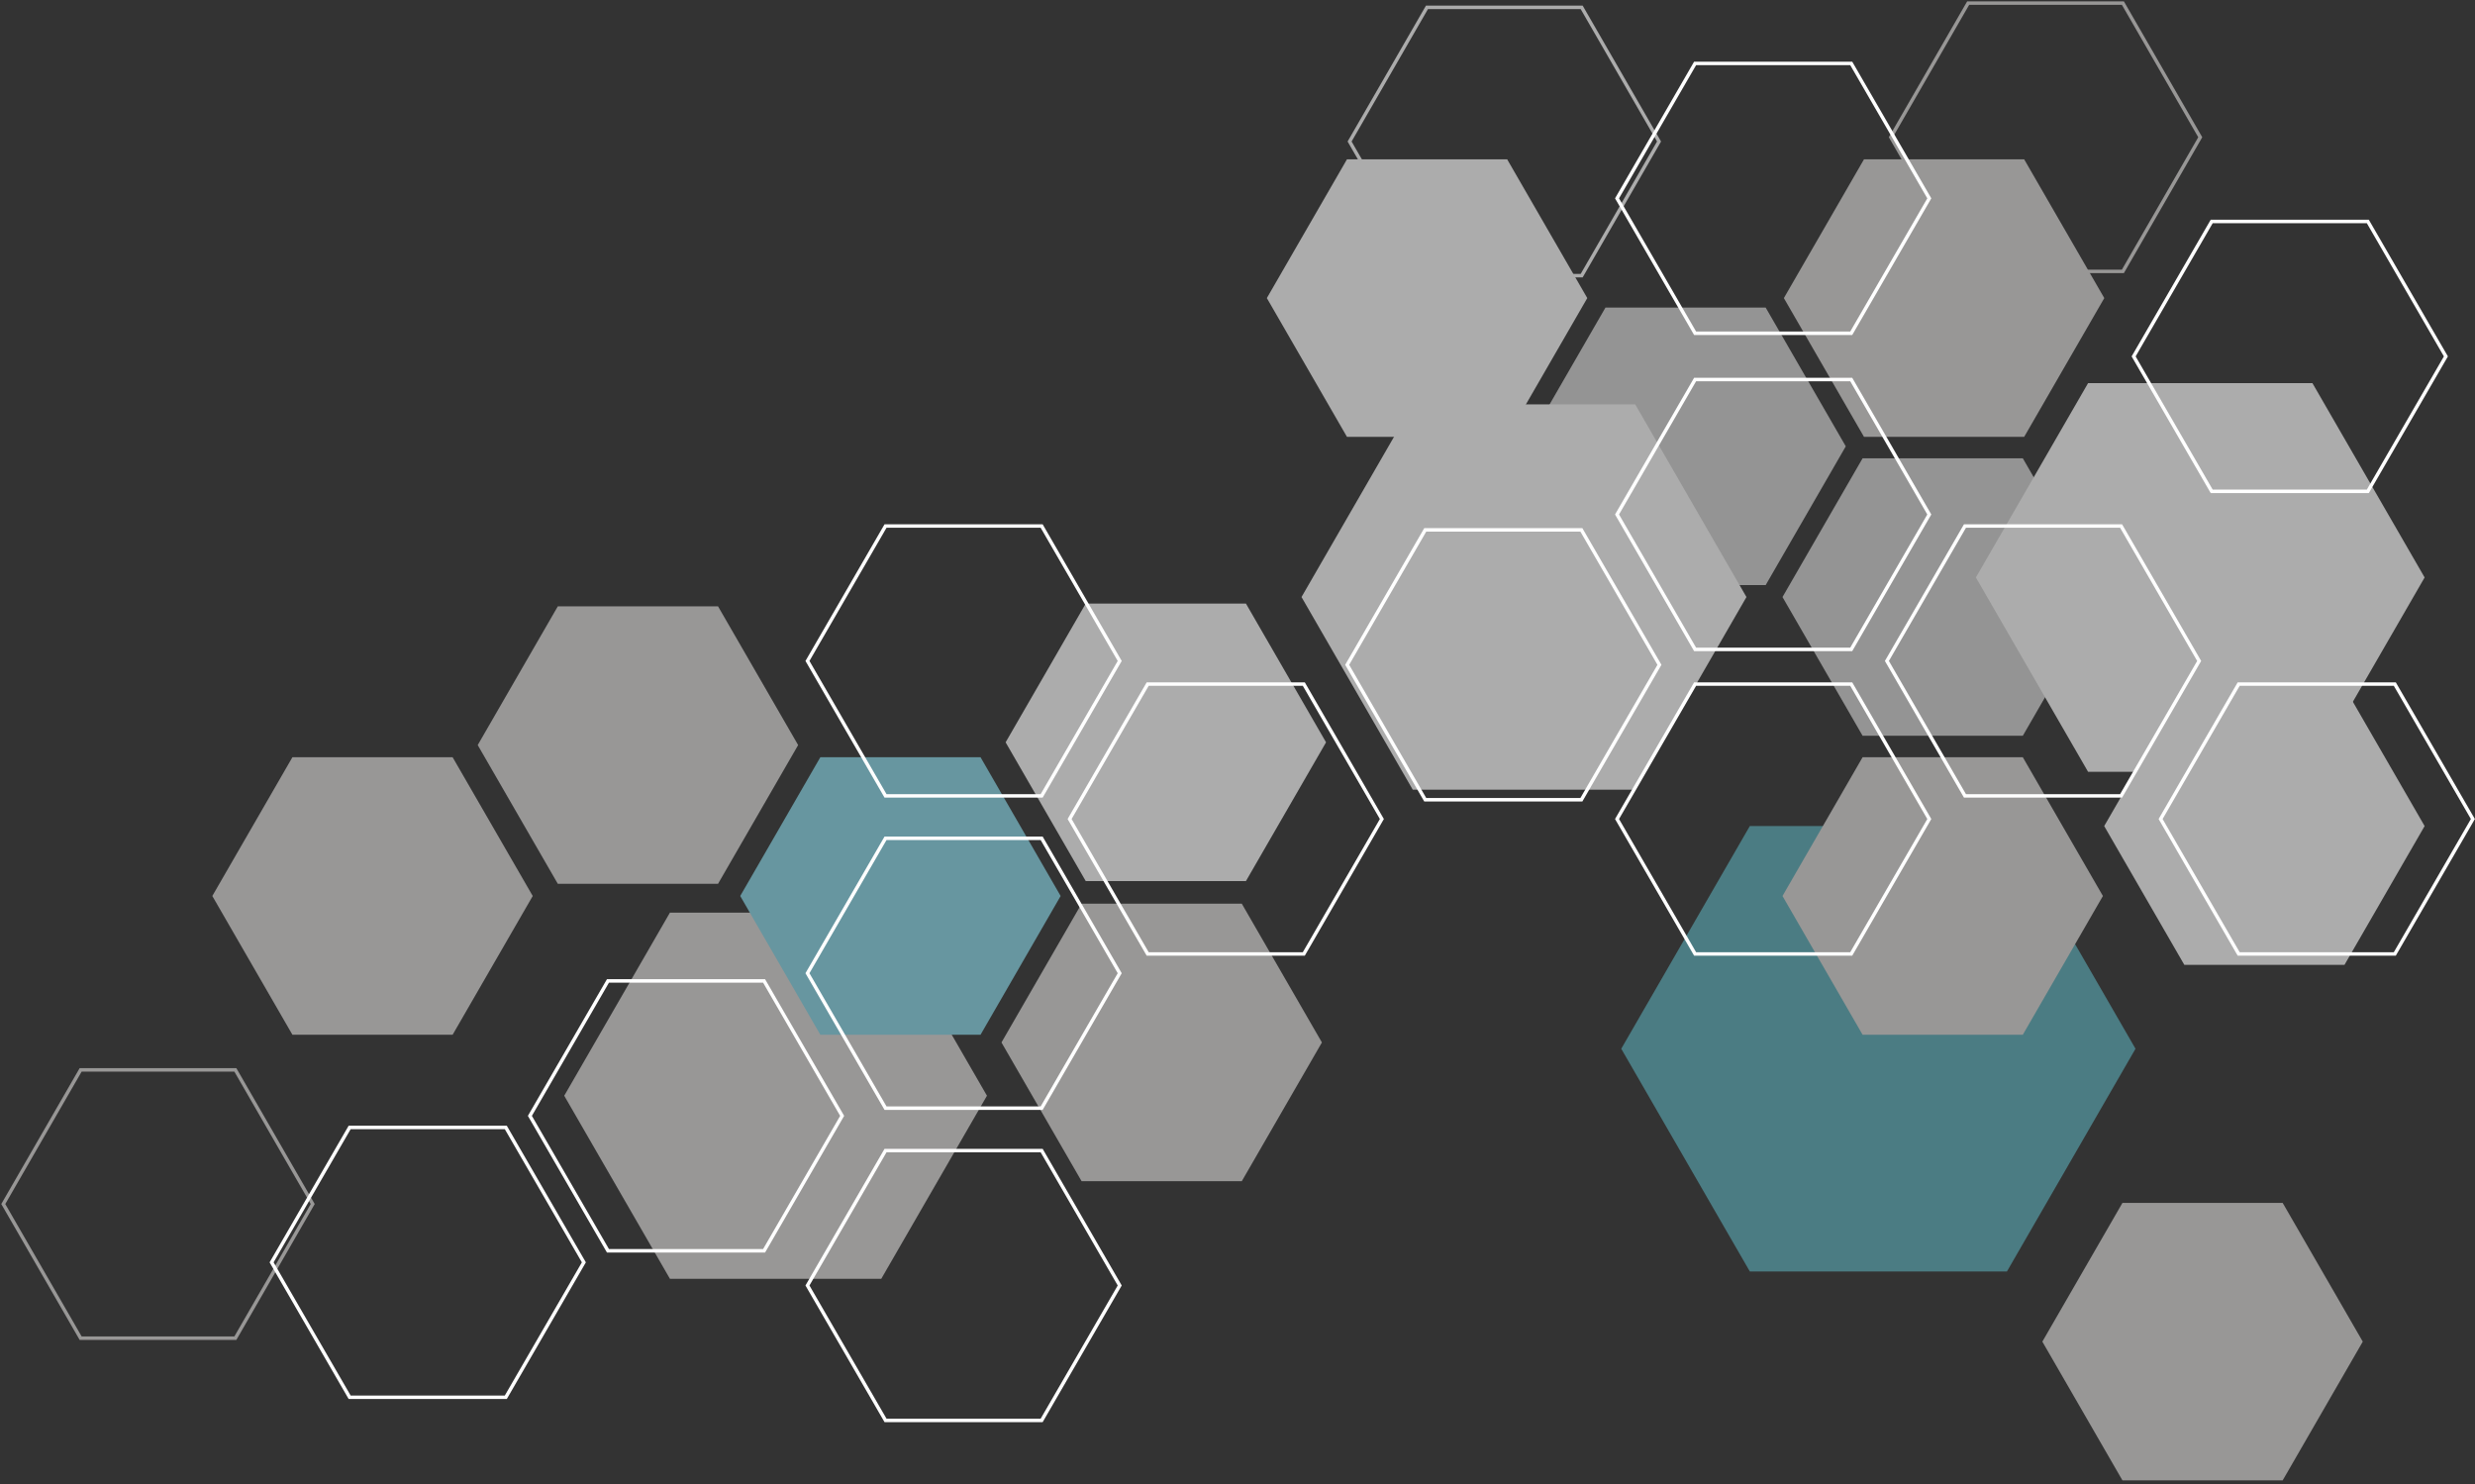
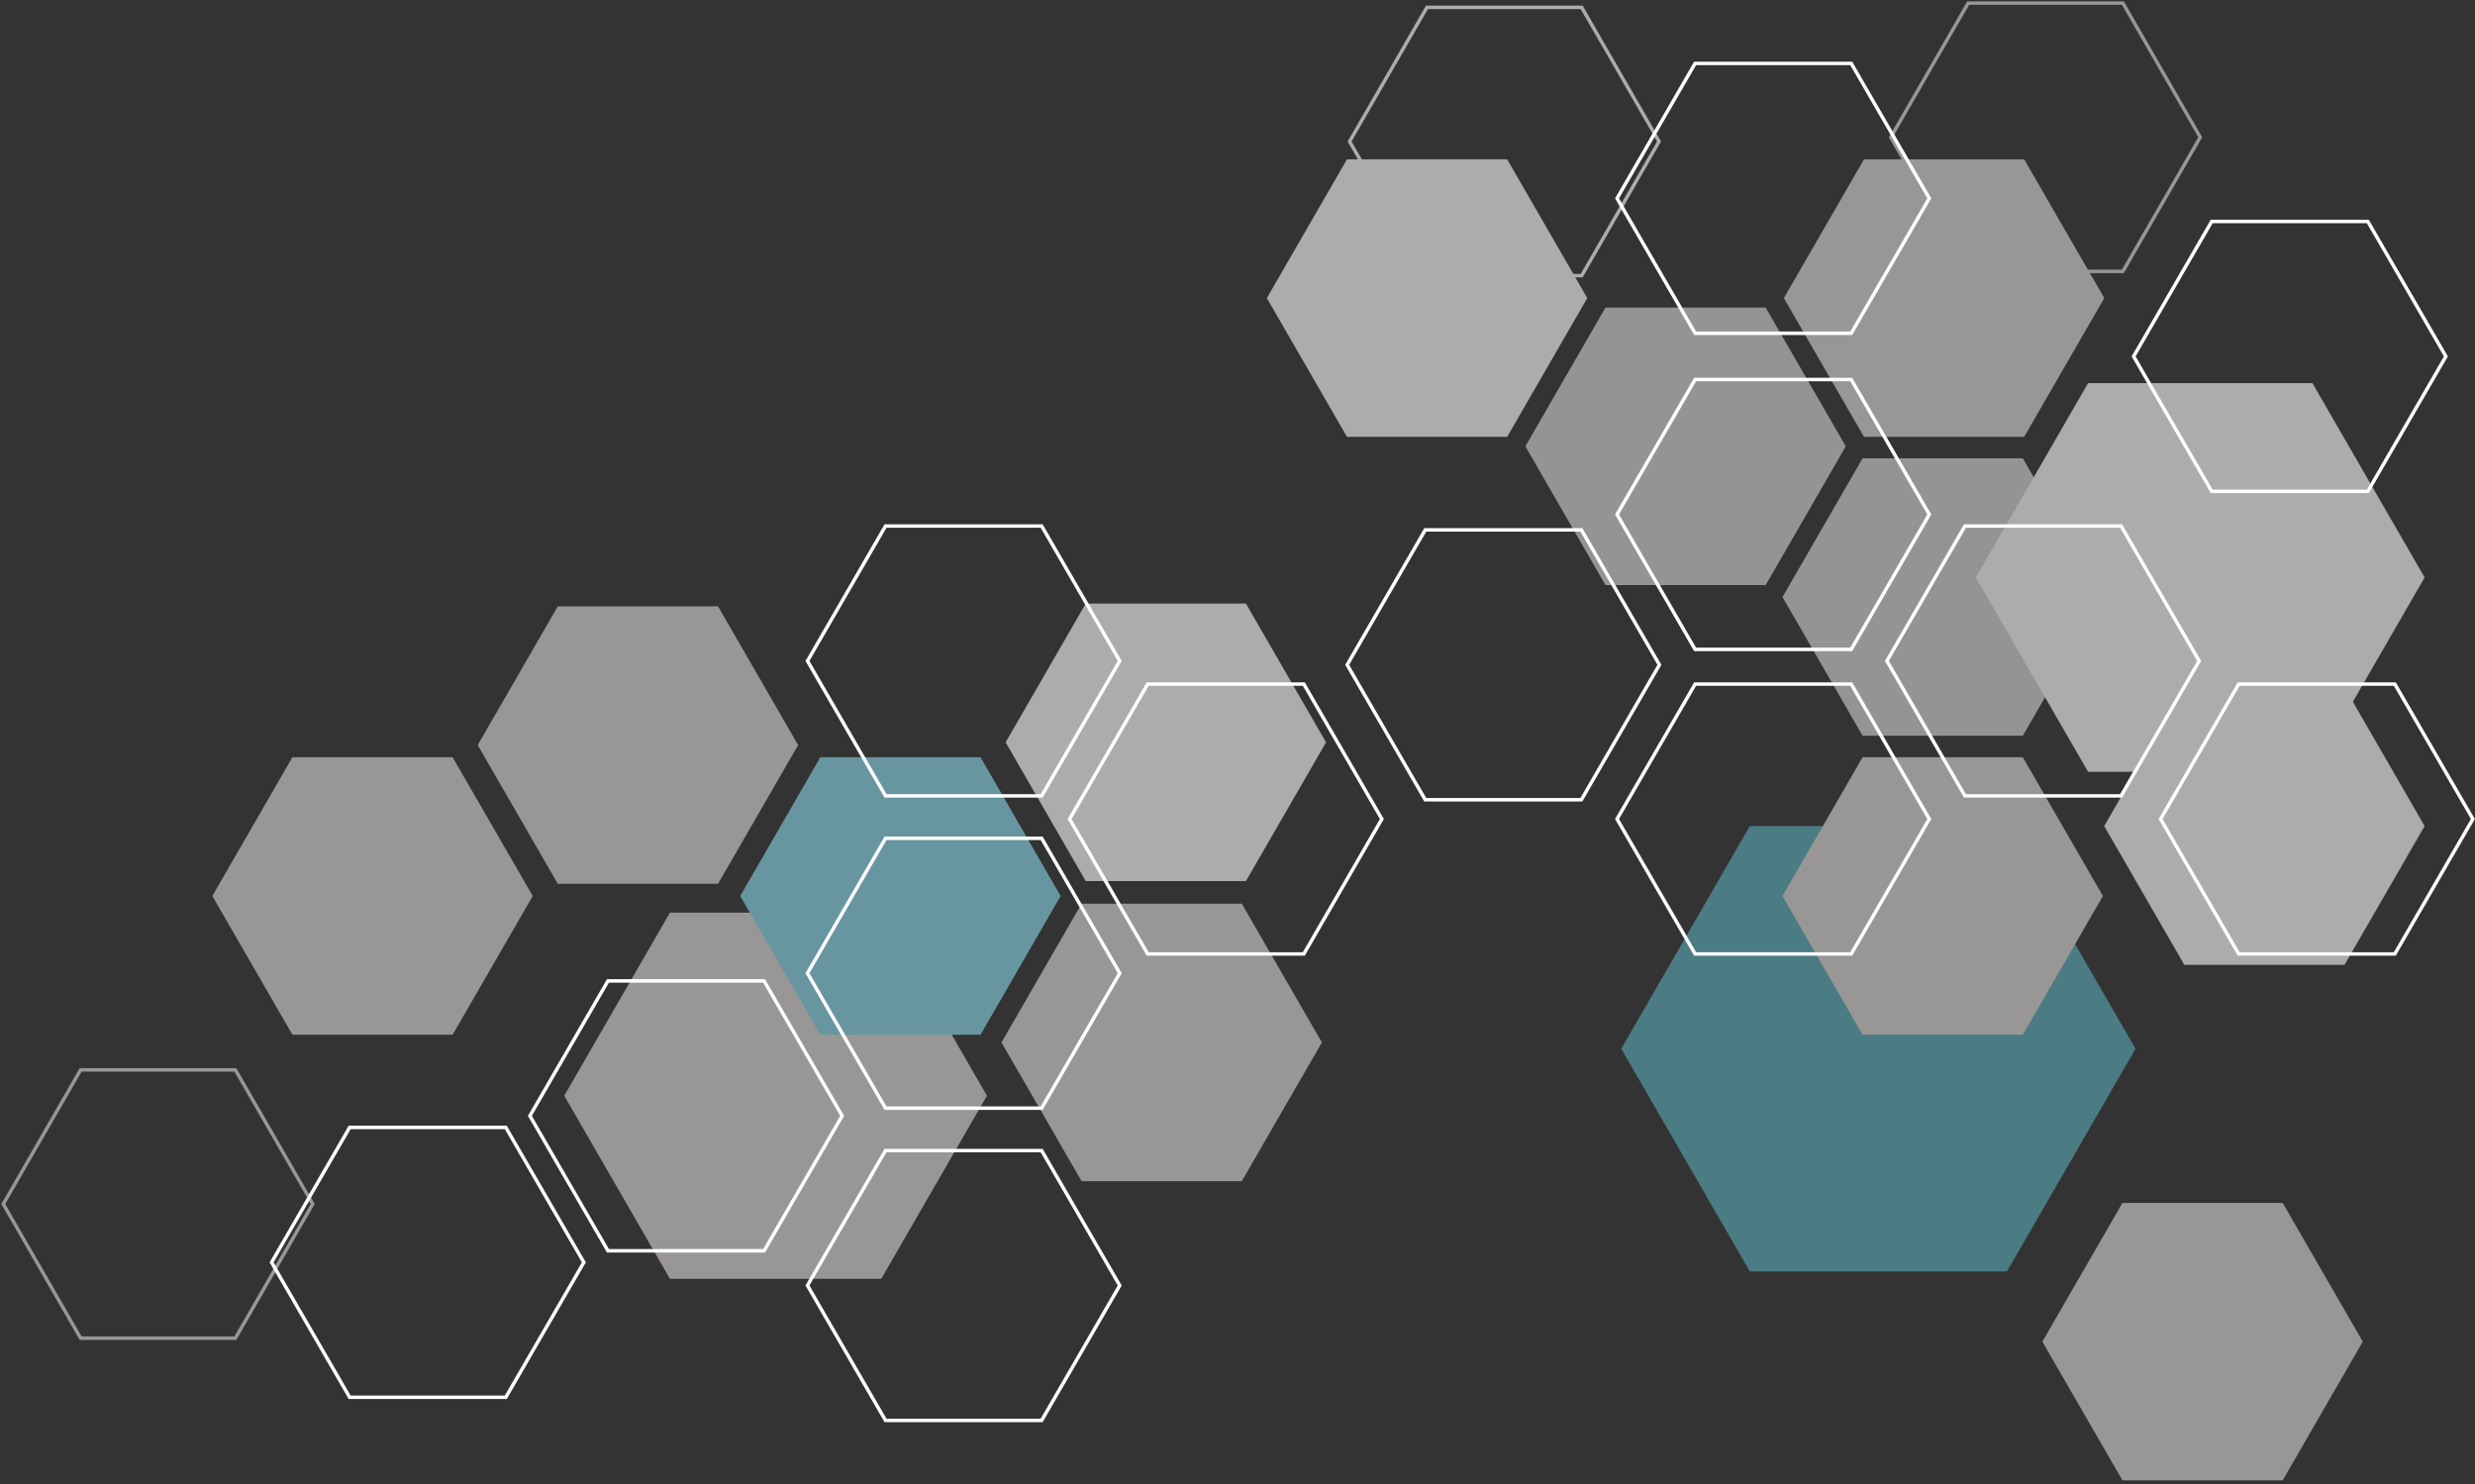
<svg xmlns="http://www.w3.org/2000/svg" width="642px" height="385px" viewBox="0 0 642 385">
  <rect x="0" y="0" width="642" height="385" fill="#333333" stroke="none" />
  <desc>Created with Lunacy</desc>
  <g id="Group-67" transform="matrix(-1 0 0 1 641.45 0.449)">
    <g id="Group-50" transform="translate(12 0)" opacity="0.59">
      <path d="M62.338 0L20.78 0L0 35.993L20.78 71.985L62.338 71.985L83.116 35.993L62.338 0Z" transform="translate(422.418 156.826)" id="Fill-1" fill="#DDDBDA" fill-rule="evenodd" stroke="none" />
      <path d="M62.338 0L20.78 0L0 35.991L20.78 71.984L62.338 71.984L83.118 35.991L62.338 0Z" transform="translate(16.561 311.574)" id="Fill-3" fill="#DDDBDA" fill-rule="evenodd" stroke="none" />
      <path d="M82.241 0L27.415 0L0 47.483L27.415 94.967L82.241 94.967L109.654 47.483L82.241 0Z" transform="translate(373.438 236.293)" id="Fill-7" fill="#DDDBDA" fill-rule="evenodd" stroke="none" />
      <path d="M62.338 0L20.78 0L0 35.993L20.78 71.985L62.338 71.985L83.118 35.993L62.338 0Z" transform="translate(286.556 233.964)" id="Fill-9" fill="#DDDBDA" fill-rule="evenodd" stroke="none" />
      <path d="M62.336 0L20.78 0L0 35.991L20.78 71.984L62.336 71.984L83.116 35.991L62.336 0Z" transform="translate(83.61 40.882)" id="Fill-11" fill="#DDDBDA" fill-rule="evenodd" stroke="none" />
      <path d="M62.338 0L20.78 0L0 35.993L20.78 71.985L62.338 71.985L83.116 35.993L62.338 0Z" transform="translate(491.262 195.974)" id="Fill-13" fill="#DDDBDA" fill-rule="evenodd" stroke="none" />
      <path d="M100.048 0L33.349 0L0 57.764L33.349 115.53L100.048 115.53L133.397 57.764L100.048 0Z" transform="translate(75.511 213.829)" id="Fill-15" fill="#5CAEB9" fill-rule="evenodd" stroke="none" />
-       <path d="M86.561 0L28.855 0L0 49.978L28.855 99.957L86.561 99.957L115.416 49.978L86.561 0Z" transform="translate(176.43 104.441)" id="Fill-17" fill="#FFFFFF" fill-rule="evenodd" stroke="none" />
      <path d="M62.336 0L20.778 0L0 35.993L20.778 71.985L62.336 71.985L83.116 35.993L62.336 0Z" transform="translate(354.325 195.974)" id="Fill-21" fill="#8ADAEA" fill-rule="evenodd" stroke="none" />
      <path d="M62.338 0L20.78 0L0 35.991L20.78 71.984L62.338 71.984L83.118 35.991L62.338 0Z" transform="translate(0.516 177.838)" id="Fill-23" fill="#FFFFFF" fill-rule="evenodd" stroke="none" />
      <path d="M62.338 0L20.78 0L0 35.991L20.78 71.984L62.338 71.984L83.118 35.991L62.338 0Z" transform="translate(217.719 40.882)" id="Fill-25" fill="#FFFFFF" fill-rule="evenodd" stroke="none" />
      <path d="M62.336 0L20.78 0L0 35.993L20.78 71.985L62.336 71.985L83.116 35.993L62.336 0Z" transform="translate(285.481 156.114)" id="Fill-27" fill="#FFFFFF" fill-rule="evenodd" stroke="none" />
      <path d="M87.303 0L29.102 0L0 50.406L29.102 100.812L87.303 100.812L116.404 50.406L87.303 0Z" transform="translate(0.516 98.938)" id="Fill-29" fill="#FFFFFF" fill-rule="evenodd" stroke="none" />
      <path d="M62.336 0L20.778 0L0 35.993L20.778 71.985L62.336 71.985L83.116 35.993L62.336 0Z" transform="translate(83.967 195.974)" id="Fill-36" fill="#DDDBDA" fill-rule="evenodd" stroke="none" />
      <path d="M62.338 0L20.78 0L0 35.993L20.78 71.984L62.338 71.984L83.118 35.993L62.338 0Z" transform="translate(150.664 79.337)" id="Fill-38" fill="#FFFFFF" fill-opacity="0.8" fill-rule="evenodd" stroke="none" />
      <path d="M62.336 0L20.778 0L0 35.993L20.778 71.985L62.336 71.985L83.116 35.993L62.336 0Z" transform="translate(83.967 118.427)" id="Fill-40" fill="#FFFFFF" fill-opacity="0.8" fill-rule="evenodd" stroke="none" />
      <path d="M60.199 0L20.067 0L0 34.796L20.067 69.592L60.199 69.592L80.266 34.796L60.199 0Z" transform="translate(548.332 277.076)" id="Stroke-44" fill="none" fill-rule="evenodd" stroke="#DDDBDA" stroke-width="0.899" />
      <path d="M60.198 0L20.067 0L0 34.796L20.067 69.592L60.198 69.592L80.264 34.796L60.198 0Z" transform="translate(58.719 0.353)" id="Stroke-46" fill="none" fill-rule="evenodd" stroke="#DDDBDA" stroke-width="0.899" />
      <path d="M60.199 0L20.067 0L0 34.796L20.067 69.592L60.199 69.592L80.266 34.796L60.199 0Z" transform="translate(199.106 1.461)" id="Stroke-48" fill="none" fill-rule="evenodd" stroke="#FFFFFF" stroke-width="0.899" />
    </g>
    <path d="M60.75 0L20.25 0L0 35L20.25 70L60.75 70L81 35L60.75 0Z" transform="translate(141 16)" id="Stroke-51" fill="none" fill-rule="evenodd" stroke="#FFFFFF" stroke-width="0.899" />
    <path d="M60.75 0L20.25 0L0 35L20.25 70L60.75 70L81 35L60.75 0Z" transform="translate(0 177)" id="Stroke-52" fill="none" fill-rule="evenodd" stroke="#FFFFFF" stroke-width="0.899" />
    <path d="M60.75 0L20.25 0L0 35L20.25 70L60.75 70L81 35L60.75 0Z" transform="translate(211 137)" id="Stroke-54" fill="none" fill-rule="evenodd" stroke="#FFFFFF" stroke-width="0.899" />
    <path d="M60.75 0L20.249 0L0 35L20.249 70L60.75 70L81 35L60.75 0Z" transform="translate(283 177)" id="Stroke-55" fill="none" fill-rule="evenodd" stroke="#FFFFFF" stroke-width="0.899" />
    <path d="M60.75 0L20.25 0L0 35L20.25 70L60.75 70L81 35L60.75 0Z" transform="translate(351 136)" id="Stroke-56" fill="none" fill-rule="evenodd" stroke="#FFFFFF" stroke-width="0.899" />
    <path d="M60.75 0L20.25 0L0 35L20.25 70L60.75 70L81 35L60.75 0Z" transform="translate(351 217)" id="Stroke-57" fill="none" fill-rule="evenodd" stroke="#FFFFFF" stroke-width="0.899" />
-     <path d="M60.75 0L20.25 0L0 35L20.25 70L60.75 70L81 35L60.75 0Z" transform="translate(351 298)" id="Stroke-58" fill="none" fill-rule="evenodd" stroke="#FFFFFF" stroke-width="0.899" />
+     <path d="M60.75 0L20.25 0L0 35L20.25 70L60.75 70L81 35Z" transform="translate(351 298)" id="Stroke-58" fill="none" fill-rule="evenodd" stroke="#FFFFFF" stroke-width="0.899" />
    <path d="M60.75 0L20.25 0L0 35L20.25 70L60.75 70L81 35L60.75 0Z" transform="translate(423 254)" id="Stroke-59" fill="none" fill-rule="evenodd" stroke="#FFFFFF" stroke-width="0.899" />
    <path d="M60.75 0L20.25 0L0 35L20.25 70L60.75 70L81 35L60.75 0Z" transform="translate(490 292)" id="Stroke-60" fill="none" fill-rule="evenodd" stroke="#FFFFFF" stroke-width="0.899" />
    <path d="M60.75 0L20.25 0L0 35L20.25 70L60.75 70L81 35L60.75 0Z" transform="translate(141 177)" id="Stroke-61" fill="none" fill-rule="evenodd" stroke="#FFFFFF" stroke-width="0.899" />
    <path d="M60.75 0L20.25 0L0 35L20.25 70L60.75 70L81 35L60.75 0Z" transform="translate(71 136)" id="Stroke-62" fill="none" fill-rule="evenodd" stroke="#FFFFFF" stroke-width="0.899" />
    <path d="M60.75 0L20.25 0L0 35L20.25 70L60.75 70L81 35L60.75 0Z" transform="translate(141 98)" id="Stroke-63" fill="none" fill-rule="evenodd" stroke="#FFFFFF" stroke-width="0.899" />
    <path d="M60.75 0L20.25 0L0 35L20.25 70L60.75 70L81 35L60.75 0Z" transform="translate(7 57)" id="Stroke-66" fill="none" fill-rule="evenodd" stroke="#FFFFFF" stroke-width="0.899" />
  </g>
</svg>